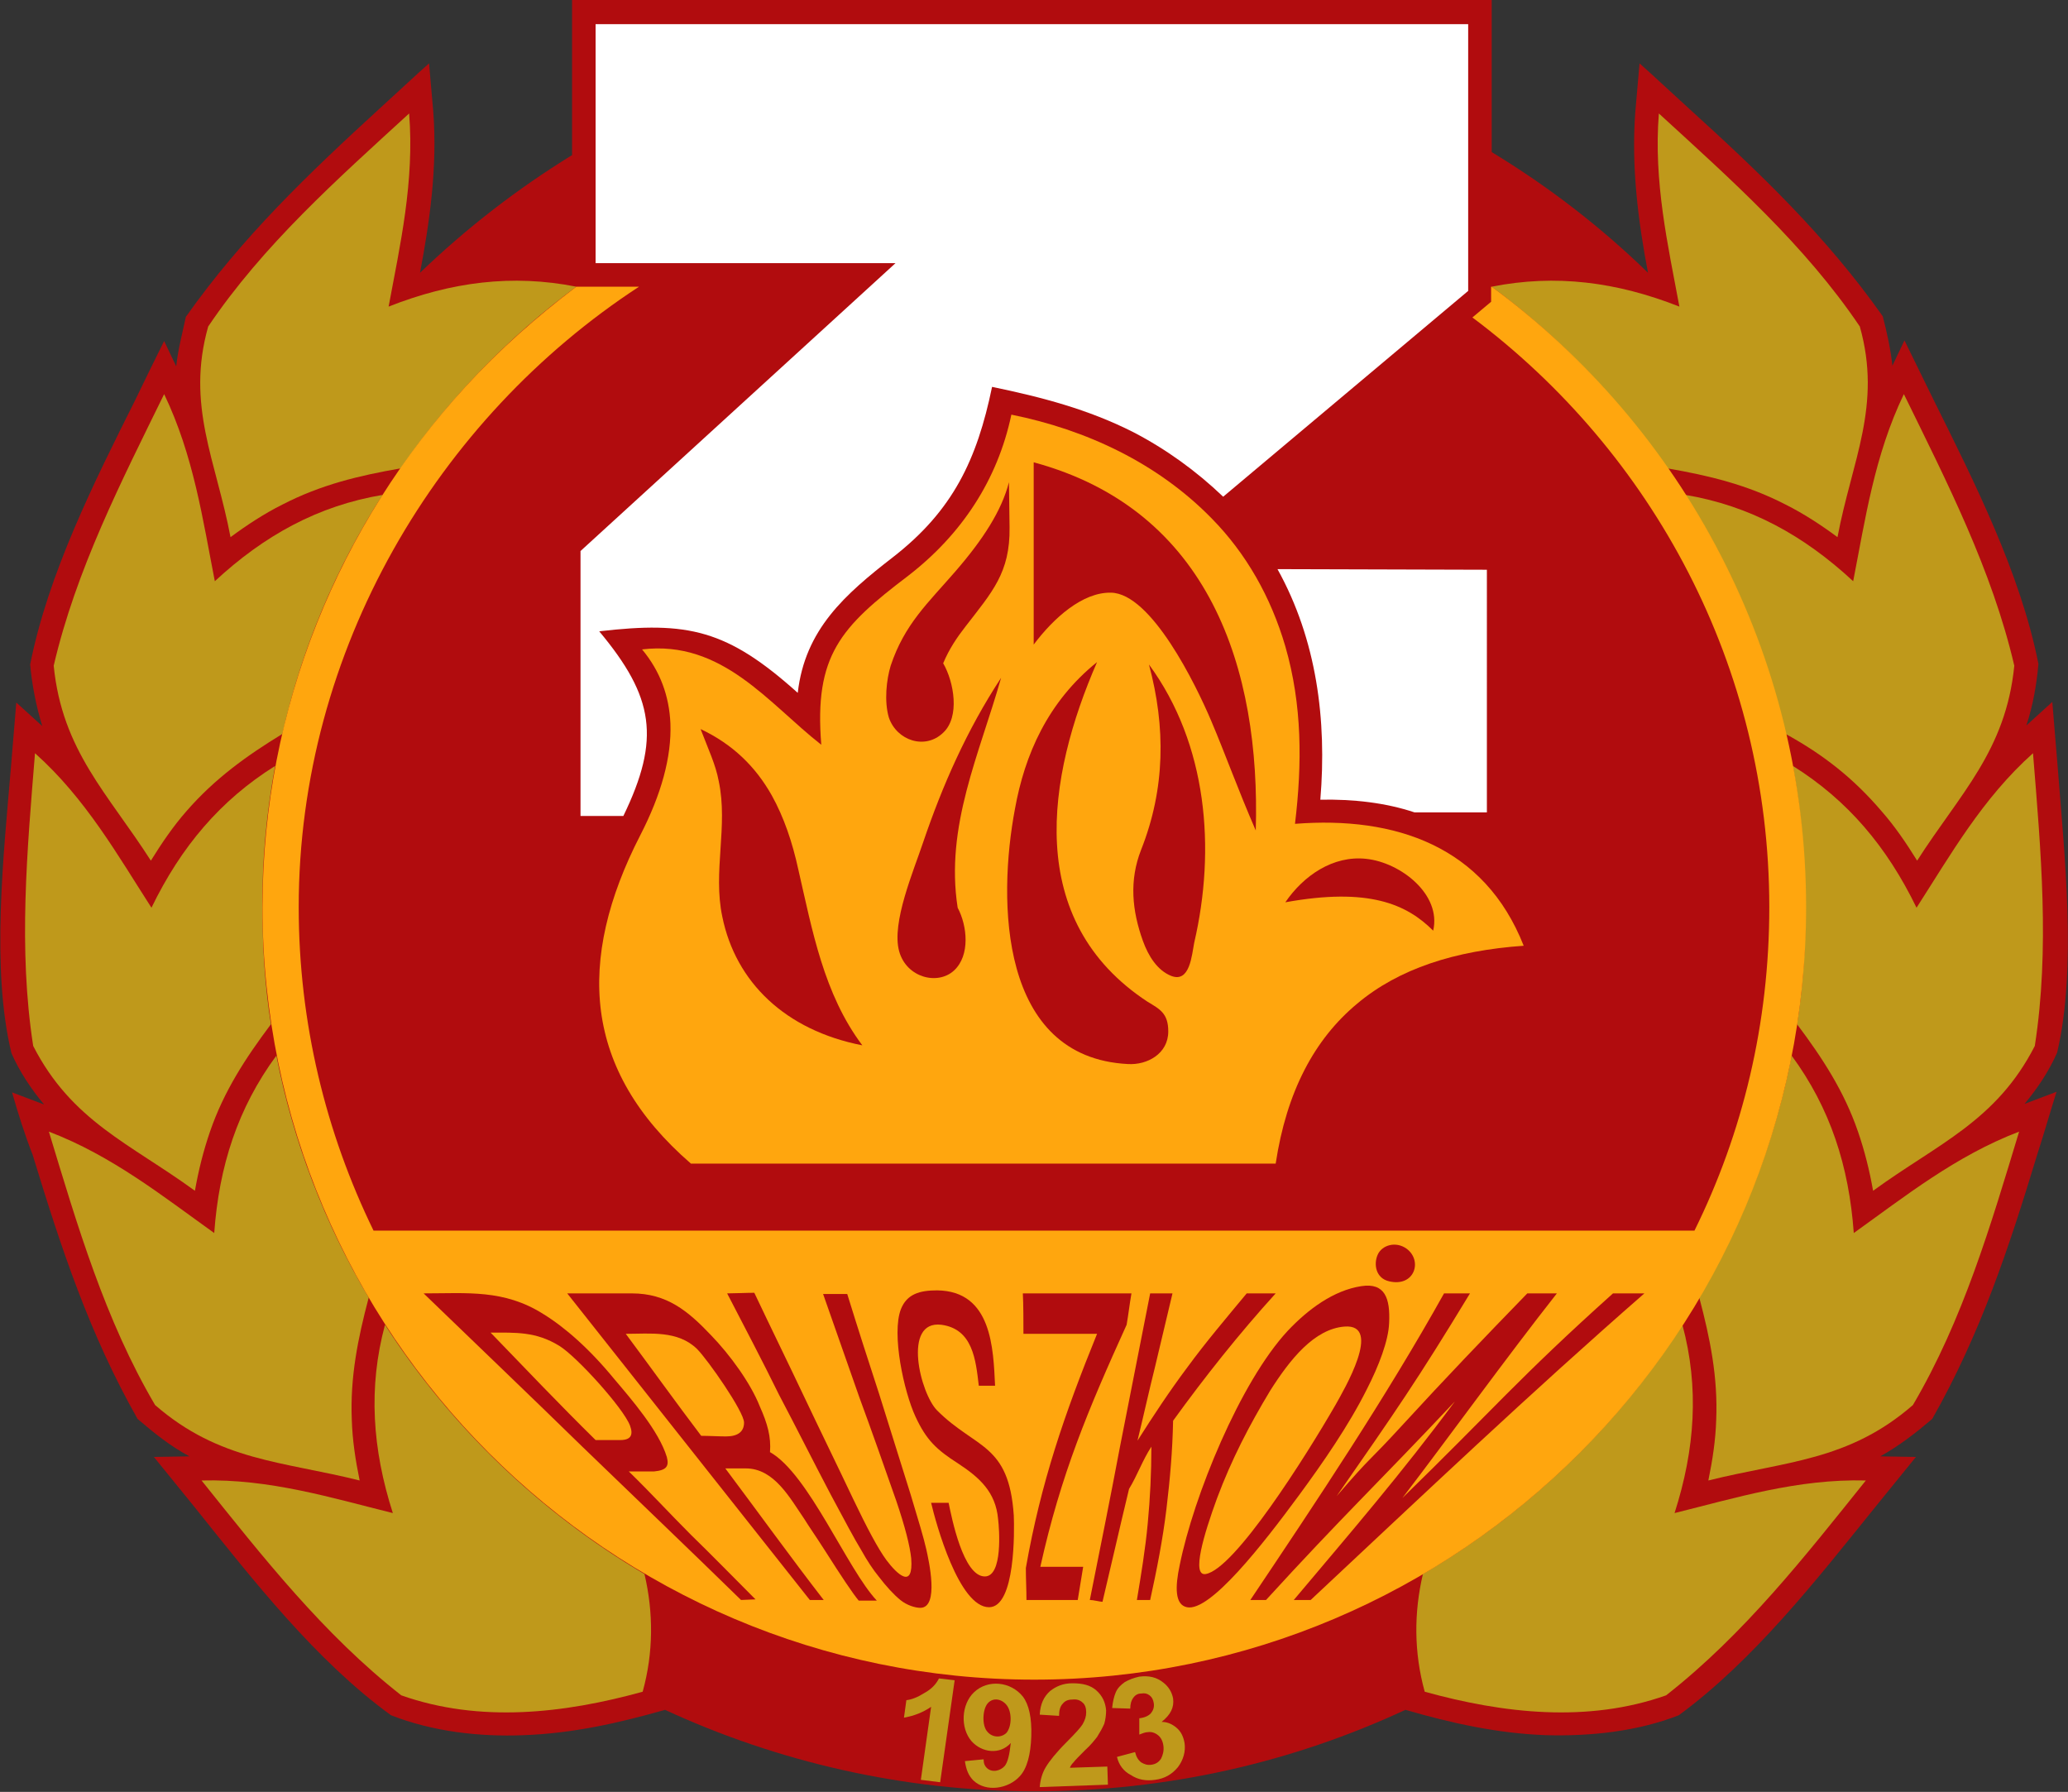
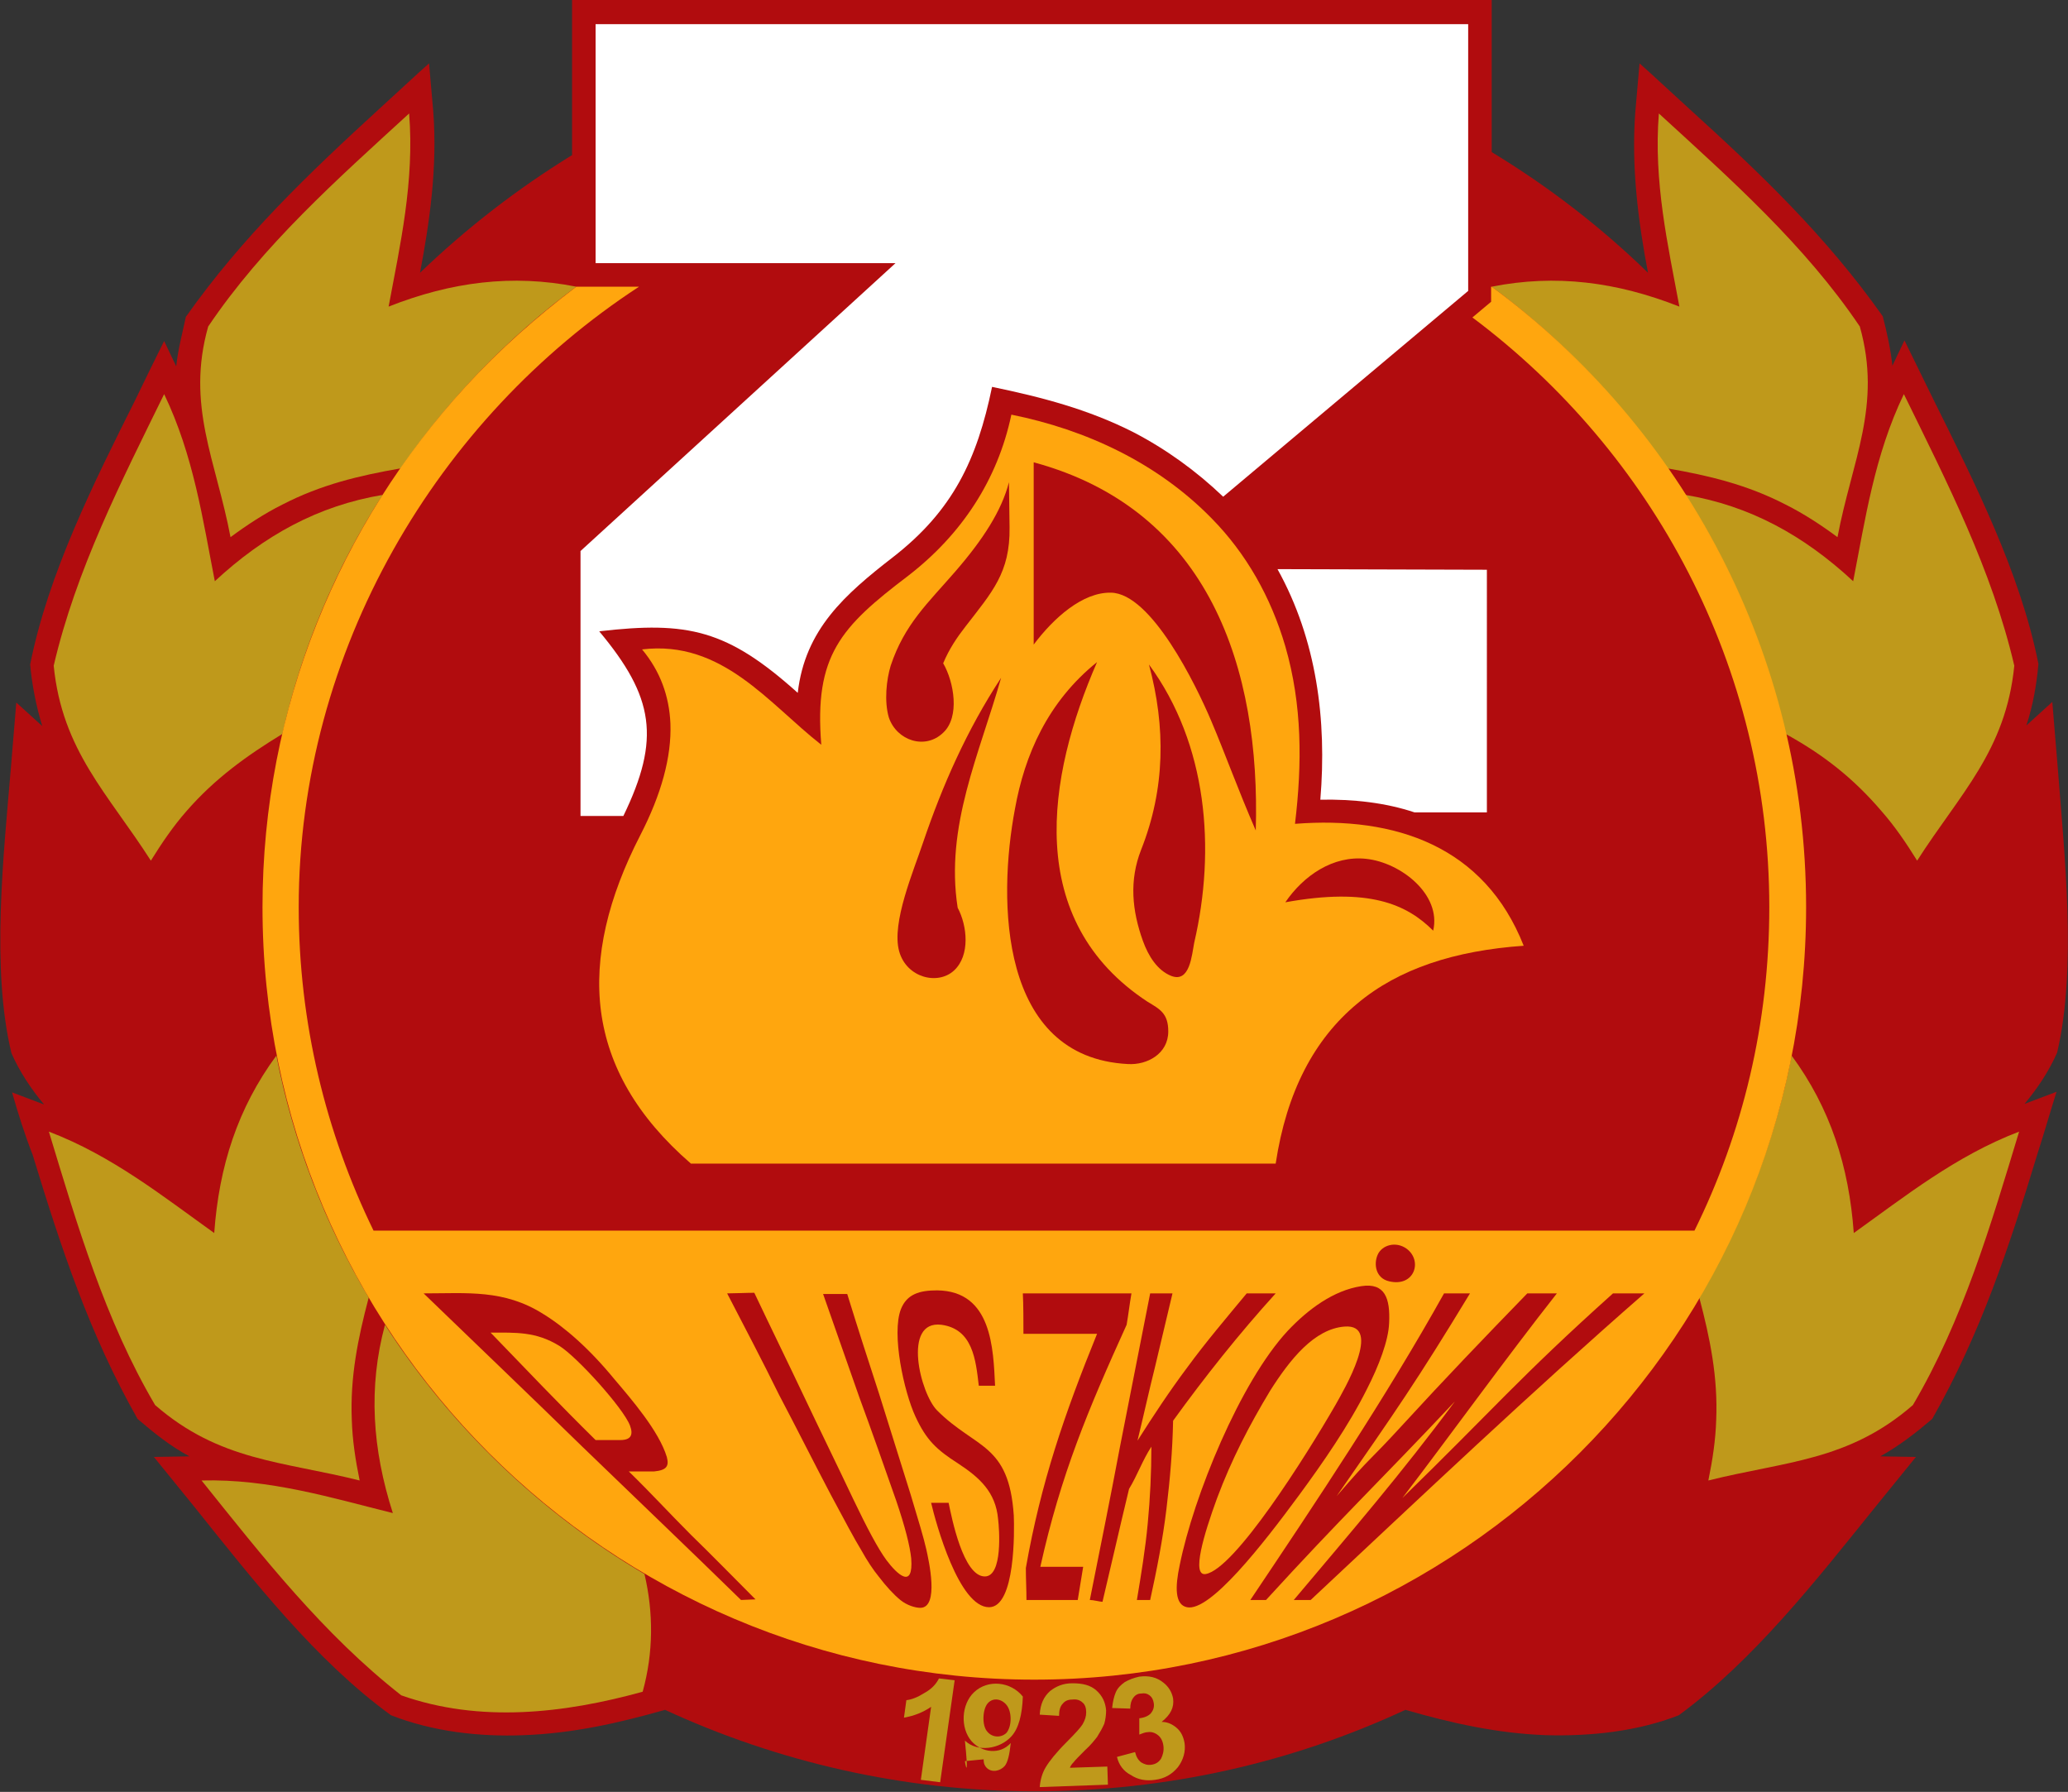
<svg xmlns="http://www.w3.org/2000/svg" version="1.1" id="Layer_1" x="0px" y="0px" viewBox="0 0 342.7 296.9" style="enable-background:new 0 0 342.7 296.9;" xml:space="preserve">
  <rect x="0" y="0" width="342.7" height="296.9" fill="#333333" stroke="none" />
  <style type="text/css">
	.st0{fill:#B10C0E;}
	.st1{fill:#BF991B;}
	.st2{fill:#FFA60E;}
	.st3{fill:#FFFFFF;}
</style>
  <g>
    <path class="st0" d="M69.6,45.2c7.7-7.4,16.1-13.9,25.2-19.5V0h152.4v25.2c9.4,5.7,18.1,12.4,25.9,20c-1.6-8.4-2.8-17.5-2.1-26.7   l0.7-8c2.7,2.4,3.7,3.4,8.1,7.4c11.9,10.8,22.8,21.2,32.2,34.5c0.7,2.7,1.3,5.4,1.6,8.2l2-4.2c1.6,3.3,3.2,6.5,4.8,9.8   c6.8,13.7,14.4,28.7,17.4,43.8c-0.3,3.4-0.9,6.9-2,10.2l4.3-3.9c0.3,3.7,0.6,7.3,0.9,10.9c1.1,14.3,3.2,33.2-0.1,47.2   c-1.3,3-3.3,6-5.4,8.5l5.3-2c-1.1,3.5-2.1,7-3.2,10.4c-4.7,15.5-9.4,29.7-17.4,43.8c-2.7,2.3-5.4,4.4-8.6,6.2l5.9,0.1   c-2.3,2.8-4.6,5.7-6.9,8.5c-9.6,11.9-20,25.2-32.4,34.3c-6.9,2.7-14.7,3.5-22,3.3c-8.1-0.3-15.7-2-23.3-4.2   c-18.7,8.7-39.5,13.5-61.4,13.5c-21.8,0-42.7-4.9-61.3-13.5c-7.7,2.2-15.3,3.9-23.4,4.2c-7.4,0.3-15.1-0.6-22-3.3   c-12.4-9-22.8-22.3-32.4-34.3c-2.3-2.8-4.6-5.7-6.9-8.5l5.9-0.1c-3.2-1.7-5.9-3.9-8.6-6.2c-8-14.1-12.7-28.4-17.4-43.8   C4.1,188,3,184.5,2,181l5.3,2c-2.1-2.5-4.1-5.5-5.4-8.5c-3.4-14-1.3-32.9-0.1-47.2c0.3-3.6,0.6-7.3,0.9-10.9l4.3,3.9   c-1-3.3-1.7-6.8-2-10.2c3-15.1,10.6-30.2,17.4-43.8c1.6-3.3,3.2-6.6,4.8-9.8l2,4.2c0.3-2.8,1-5.4,1.6-8.2   C40.2,39.2,51.1,28.8,63,17.9c4.4-4,5.4-5,8.1-7.4l0.7,8C72.5,27.7,71.2,36.8,69.6,45.2z" />
    <path class="st1" d="M155.8,295.3l-3.2-0.4l1.7-12.1c-1.3,0.9-2.8,1.5-4.5,1.8l0.4-2.9c0.9-0.1,1.9-0.5,3-1.2   c1.1-0.6,1.9-1.4,2.4-2.4l2.6,0.3L155.8,295.3z" />
-     <path class="st1" d="M159.9,291.8l3.1-0.3c0,0.7,0.2,1.1,0.5,1.4c0.9,0.9,2.3,0.5,3-0.3c0.5-0.6,0.8-1.9,1-3.8   c-1.8,2-4.8,1.6-6.5-0.3c-1.9-2.2-1.7-6.1,0.4-8.1c2.3-2.2,6.1-1.8,8.1,0.7c1,1.3,1.5,3.5,1.4,6.6c-0.1,3-0.7,5.3-1.9,6.6   c-1.9,2.1-5.6,2.7-7.7,0.7C160.5,294.2,160.1,293.2,159.9,291.8L159.9,291.8z M166.8,282.5c-0.8-1-2.2-1.3-3.1-0.3   c-0.9,1-1,3.7-0.1,4.7c0.8,1,2.3,1.1,3.2,0.2C167.7,286,167.7,283.6,166.8,282.5z" />
+     <path class="st1" d="M159.9,291.8l3.1-0.3c0,0.7,0.2,1.1,0.5,1.4c0.9,0.9,2.3,0.5,3-0.3c0.5-0.6,0.8-1.9,1-3.8   c-1.8,2-4.8,1.6-6.5-0.3c-1.9-2.2-1.7-6.1,0.4-8.1c2.3-2.2,6.1-1.8,8.1,0.7c-0.1,3-0.7,5.3-1.9,6.6   c-1.9,2.1-5.6,2.7-7.7,0.7C160.5,294.2,160.1,293.2,159.9,291.8L159.9,291.8z M166.8,282.5c-0.8-1-2.2-1.3-3.1-0.3   c-0.9,1-1,3.7-0.1,4.7c0.8,1,2.3,1.1,3.2,0.2C167.7,286,167.7,283.6,166.8,282.5z" />
    <path class="st1" d="M183.5,292.7l0.1,3l-11.3,0.4c0.1-1.2,0.4-2.3,1-3.3c0.6-1,1.7-2.4,3.5-4.2c1.4-1.4,2.3-2.4,2.6-2.9   c0.4-0.7,0.6-1.3,0.6-2c0-0.7-0.2-1.3-0.6-1.6c-0.4-0.4-1-0.6-1.7-0.5c-0.7,0-1.2,0.2-1.6,0.7c-0.4,0.4-0.6,1.1-0.6,2l-3.2-0.2   c0.1-1.8,0.7-3,1.7-3.9c1-0.8,2.2-1.3,3.7-1.3c1.7,0,3,0.3,4,1.2c1,0.9,1.5,2,1.6,3.3c0,0.7-0.1,1.5-0.3,2.2   c-0.3,0.7-0.7,1.4-1.2,2.2c-0.4,0.5-1,1.3-2,2.2c-1,1-1.6,1.6-1.9,2c-0.3,0.3-0.5,0.6-0.6,0.9L183.5,292.7z" />
    <path class="st1" d="M185.1,291.1l3-0.8c0.2,0.8,0.5,1.3,1,1.7c0.5,0.3,1,0.5,1.7,0.4c0.7-0.1,1.2-0.4,1.6-1   c0.3-0.6,0.5-1.3,0.4-2.1c-0.1-0.8-0.4-1.4-0.9-1.8c-0.5-0.4-1.1-0.6-1.7-0.5c-0.4,0-0.9,0.2-1.4,0.4v-2.7c0.9-0.1,1.5-0.4,1.9-0.8   c0.4-0.5,0.6-1,0.5-1.7c-0.1-0.6-0.3-1-0.7-1.3c-0.4-0.3-0.8-0.4-1.4-0.3c-0.6,0-1,0.3-1.3,0.7c-0.3,0.4-0.5,1-0.5,1.8l-3-0.1   c0.1-1,0.3-1.9,0.6-2.6c0.3-0.7,0.8-1.2,1.5-1.7c0.7-0.4,1.5-0.7,2.4-0.9c1.6-0.2,2.9,0.1,4,1c0.9,0.7,1.4,1.6,1.6,2.6   c0.2,1.5-0.4,2.7-1.9,3.9c1,0,1.8,0.4,2.5,1c0.7,0.6,1.1,1.4,1.3,2.5c0.2,1.4-0.2,2.8-1.1,4c-1,1.2-2.2,1.9-3.8,2.1   c-1.5,0.2-2.8,0-4-0.8C186.2,293.5,185.4,292.4,185.1,291.1z" />
    <path class="st1" d="M95.5,47.5c-10.6-2.1-20.7-0.8-31.1,3.3c1.9-10.2,4.3-20.7,3.4-32C55.9,29.7,43.6,40.6,34.5,54.1   c-3.7,13.1,1.3,22.2,3.7,34.9c2.7-2,5.6-3.9,8.6-5.4c6.4-3.3,12.7-4.8,19.6-6C74.4,66,84.2,55.9,95.5,47.5z" />
    <path class="st1" d="M63.4,82c-10.7,1.8-19.6,6.7-27.8,14.3c-2-10.2-3.5-20.8-8.4-31c-7.1,14.5-14.6,29.1-18.3,45   c1.4,14.1,9,21.2,16.1,32.3c1.8-2.9,3.7-5.7,5.9-8.2c4.7-5.4,10-9.2,15.9-12.8C50,107.4,55.7,94,63.4,82z" />
-     <path class="st1" d="M45.6,126.9c-9.1,5.7-15.6,13.4-20.5,23.5c-5.6-8.7-10.9-18.1-19.3-25.6c-1.3,16.1-2.8,32.4-0.3,48.5   c6.4,12.5,16.1,16.2,26.8,24c0.6-3.4,1.4-6.6,2.5-9.8c2.3-6.7,5.9-12.2,10.1-17.8c-1-6.3-1.4-12.7-1.4-19.2   C43.4,142.4,44.2,134.5,45.6,126.9z" />
    <path class="st1" d="M45.8,174.9c-6.4,8.7-9.5,18.3-10.3,29.4c-8.4-6-16.9-12.8-27.4-16.8c4.7,15.5,9.3,31.2,17.6,45.3   c10.7,9.3,21.1,9.3,33.9,12.5c-0.7-3.4-1.2-6.7-1.3-10c-0.3-7.1,1-13.5,2.8-20.3C53.8,202.7,48.6,189.2,45.8,174.9z" />
    <path class="st1" d="M63.8,219.5c-2.8,10.4-2.1,20.6,1.3,31.2c-10.1-2.5-20.4-5.7-31.7-5.4c10.1,12.6,20.2,25.5,33.1,35.6   c13,4.6,27,3,40-0.6c1.8-6.5,1.8-13.1,0.3-19.5C89.5,250.6,74.7,236.4,63.8,219.5z" />
    <path class="st2" d="M136.1,123.4c-8.7-6.8-16.4-17.4-29.7-15.8c3,3.6,4.5,7.7,4.7,12.3c0.2,5.5-1.5,11.7-5,18.5   c-5.3,10.3-7.7,20.1-6.5,29.2c1.2,9,5.9,17.4,14.9,25.2h96.9c1.8-11.9,6.4-20.6,13.5-26.5c6.9-5.8,16.2-8.8,27.6-9.6   c-6.5-16.5-21.3-21.5-37.9-20.2c1.2-10,1.2-19.7-1.6-29.4c-2.4-8.2-6.5-15.4-12.2-21.2c-9-9.2-20.8-14.7-33.2-17.2   c-2.3,10.9-8.3,19.9-17.1,26.7C139.3,103.9,134.9,108.6,136.1,123.4z" />
    <path class="st0" d="M190.4,110.1c2.8,10.4,2.7,20.6-1.3,30.7c-2,5.1-1.5,10.1,0.3,15.1c0.9,2.5,2.4,4.9,4.7,5.8   c3.1,1.2,3.4-3.5,3.8-5.5C201.5,140.7,200.1,123.3,190.4,110.1z" />
    <path class="st0" d="M213,149.5c3-4.4,7.9-7.8,13.4-7.2c5.7,0.6,12.5,5.9,11.1,11.9C233.1,149.8,226.8,147,213,149.5z" />
    <path class="st0" d="M181.8,109.7c-8.2,6.6-12,15.4-13.6,24.3c-2.9,15.3-2.6,41.2,18.7,42.3c3.2,0.2,6.7-1.7,6.7-5.4   c0-3-1.4-3.7-3.4-4.9C169.6,152.5,173.5,128.7,181.8,109.7z" />
    <path class="st0" d="M208.1,137.6c0.8-26.7-7.6-53.1-36.8-61v30.2c3.3-4.4,8.1-8.7,12.8-8.6c6.7,0.1,14.1,15.3,16.6,21.2   C203,124.8,205.1,130.7,208.1,137.6z" />
    <path class="st0" d="M167.2,79.9c-1.2,4.7-4.3,9.5-8.9,14.8c-4.5,5.2-8.4,8.7-10.7,15.6c-0.7,2.3-1.1,5.9-0.3,8.6   c1.3,3.8,6,5.4,9,2.5c2.8-2.6,1.8-8.4,0-11.5c1-2.4,2.3-4.3,3.7-6.1c4.4-5.7,7.4-8.9,7.3-16.4L167.2,79.9z" />
    <path class="st0" d="M158.7,150.4c-2.1-13.5,3.6-25.4,7.2-38.1c-5.7,8.7-9.7,17.8-12.9,27.2c-1.6,4.8-5.3,13.4-4,18.1   c1.2,4.4,6.4,5.7,9.1,3.2C160.8,158.3,160.3,153.4,158.7,150.4z" />
-     <path class="st0" d="M116.1,120.8c1.3,3.4,2.5,5.9,3,8.6c1.6,7.5-1,15,0.6,22.5c2.2,10.8,10.4,18.8,23.2,21.3   c-6.4-8.5-8.3-19.1-10.6-29.1c-1-4.6-2.4-8.7-4.4-12.3C125.2,127,121.4,123.3,116.1,120.8z" />
    <path class="st3" d="M234.4,134.6l12,0V94.4l-34.7-0.1c6.5,11.7,8.2,25,7.1,38.2C224.3,132.4,229.6,133,234.4,134.6z" />
    <path class="st3" d="M98.7,4v39.6h49.7L96.2,91.3v43.9l7.1,0c6.2-12.8,5.1-19.7-4-30.6c14.7-1.7,21.2-0.3,32.9,10.2   c1.2-10.5,7.8-16.3,15.8-22.5c9.9-7.7,13.9-16.1,16.4-28.2c8.2,1.7,15.9,3.7,23.4,7.5c5.4,2.8,10.4,6.4,14.9,10.7l40.6-34.1V4H98.7   z" />
    <path class="st1" d="M247.2,47.5c10.6-2.1,20.7-0.8,31.1,3.3c-1.9-10.2-4.3-20.7-3.4-32c11.9,10.9,24.2,21.8,33.3,35.3   c3.7,13.1-1.3,22.2-3.7,34.9c-2.7-2-5.6-3.9-8.6-5.4c-6.4-3.3-12.7-4.8-19.6-6C268.3,66,258.5,55.9,247.2,47.5z" />
    <path class="st1" d="M279.3,82c10.7,1.8,19.6,6.7,27.8,14.3c2-10.2,3.5-20.8,8.4-31c7.1,14.5,14.6,29.1,18.3,45   c-1.4,14.1-9,21.2-16.1,32.3c-1.8-2.9-3.7-5.7-5.9-8.2c-4.7-5.5-9.7-9.4-15.9-12.8C292.6,107.4,287,94,279.3,82z" />
-     <path class="st1" d="M297.1,126.9c9.1,5.7,15.6,13.4,20.5,23.5c5.6-8.7,10.9-18.1,19.3-25.6c1.3,16.1,2.8,32.4,0.3,48.5   c-6.4,12.5-16.1,16.2-26.8,24c-0.6-3.4-1.4-6.6-2.5-9.8c-2.3-6.7-5.9-12.2-10.1-17.8c1-6.3,1.4-12.7,1.4-19.2   C299.2,142.4,298.5,134.5,297.1,126.9z" />
    <path class="st1" d="M296.9,174.9c6.4,8.7,9.5,18.3,10.3,29.4c8.4-6,16.9-12.8,27.4-16.8c-4.7,15.5-9.3,31.2-17.6,45.3   c-10.7,9.3-21.1,9.3-33.9,12.5c0.7-3.4,1.2-6.7,1.3-10c0.3-7.1-1-13.5-2.8-20.3C288.8,202.7,294.1,189.2,296.9,174.9z" />
-     <path class="st1" d="M278.8,219.5c2.8,10.4,2.1,20.6-1.3,31.2c10.1-2.5,20.4-5.7,31.7-5.4c-10.1,12.6-20.2,25.5-33.1,35.6   c-13,4.6-27,3-40-0.6c-1.8-6.5-1.8-13.1-0.3-19.5C253.2,250.6,268,236.4,278.8,219.5z" />
    <path class="st2" d="M247.2,47.5c31.6,23.3,52.1,60.8,52.1,102.8c0,70.5-57.4,128-127.9,128c-70.5,0-127.9-57.5-127.9-128   c0-33.2,12.8-63.5,33.7-86.3c5.6-6.1,11.7-11.5,18.3-16.5h10.4c-33.4,21.8-56.4,60.2-56.4,102.8c0,19.2,4.5,37.4,12.4,53.6h218.9   c8-16.2,12.4-34.3,12.4-53.6c0-39.9-19.4-75.4-49.2-97.7l3.1-2.6V47.5z" />
    <path class="st0" d="M230.2,212.3c-2.2-0.5-2.6-2.8-1.9-4.4c0.7-1.6,3-2.3,4.8-1C235.8,208.9,234.4,213.3,230.2,212.3z" />
    <path class="st0" d="M207.2,265.1c11-16.4,22.5-33.6,32.1-50.8c1.3,0,3,0,4.3,0c-8.8,14.5-12.3,19.5-22.1,33.6   c6.2-7.2,4.7-5,11.2-12.1c6.6-7.2,13.4-14.3,20.4-21.5c1.4,0,3.4,0,4.9,0c-8.5,10.8-17.8,23.7-25.6,33.9   c14.9-14.5,19.4-20,34.9-33.9c1.3,0,3.9,0,5.2,0c-18.9,16.5-36.6,33.3-55.3,50.8c-0.6,0-2.1,0-2.8,0c9.6-11.4,17.8-20.9,26.7-32.9   c-12.9,13.7-18.5,18.9-31.3,32.9C209.1,265.1,207.9,265.1,207.2,265.1z" />
    <path class="st0" d="M180.6,265.1c1.7-8.5,3.4-16.9,5-25.4c1.7-8.5,3.3-16.9,5-25.4c1.3,0,2.5,0,3.7,0c-1,4.1-1.9,8.1-2.9,12.2   c-1,4-1.9,8.1-2.9,12.2c2.6-4.1,5.3-8.2,8.3-12.2c3-4.1,6.4-8.1,9.8-12.2c1.4,0,3.3,0,4.8,0c-6,6.6-11.8,13.9-17,21.1   c-0.1,5-0.5,9.6-1.1,14.6c-0.6,5-1.6,10.1-2.7,15.1c-0.7,0-1.4,0-2.2,0c0.7-4.2,1.4-8.4,1.8-12.7c0.4-4.2,0.6-8.4,0.6-12.7   c-1.5,2.3-2.3,4.7-3.7,7c-1.5,6.2-2.9,12.4-4.4,18.7C182.3,265.4,181.2,265.1,180.6,265.1z" />
    <path class="st0" d="M170.1,265.1c0-1.8-0.1-3.5-0.1-5.3c2.5-14.2,6.4-25.5,11.8-38.8c-4,0-8.1,0-12.2,0c0-1.7,0-5-0.1-6.7   c5.6,0,12.4,0,18,0c-0.3,1.7-0.5,3.5-0.8,5.2c-6.4,14.1-10.9,24.8-14.3,40.1c2.5,0,4.6,0,7.1,0c-0.3,1.8-0.6,3.7-0.9,5.5   C175.7,265.1,172.9,265.1,170.1,265.1z" />
    <path class="st0" d="M154.3,249c0.8,0,2.1,0,2.9,0c0.5,2.4,2.4,12.2,6,12.2c3,0,2.4-7.9,2.2-9.5c-0.4-4.5-3.1-6.9-6.6-9.2   c-3.6-2.3-5.3-3.9-7.1-7.8c-1.9-4.1-4-13.7-2.4-17.8c1-2.5,3.1-3.1,6-3.1c9.1,0.1,9.3,9.7,9.6,15.8c-1,0-1.7,0-2.7,0   c-0.5-4.3-1-9.4-6.2-10.1c-6.5-0.8-3.5,11.4-0.7,14.2c6.4,6.4,11.9,5.4,12.7,17.4c0.1,2.4,0.3,15.2-4.1,15.2   C158.9,266.3,155.1,252.4,154.3,249z" />
    <path class="st0" d="M120.5,214.3c1.2,0,3.2-0.1,4.5-0.1c2.7,5.7,5.5,11.4,8.2,17.1c2.7,5.7,5.5,11.4,8.2,17.1   c2.3,4.8,4.1,8.2,5.5,10.1c1.8,2.4,4.5,4.9,4.1-0.3c-0.2-2-1-5.2-2.5-9.6c-2-5.7-4-11.4-6.1-17.1c-2-5.7-4-11.4-6-17.1   c1.2,0,2.8,0,4,0c1.7,5.5,3.5,11.1,5.3,16.6c1.7,5.5,3.5,11.1,5.2,16.6c1.3,4.3,2.2,7.3,2.6,9.1c0.4,1.8,2.2,9.7-1,9.7   c-0.8,0-2.2-0.4-3.3-1.3c-1.1-0.9-2.3-2.2-3.6-3.9c-0.9-1.1-1.9-2.6-2.9-4.4c-1.1-1.8-2.7-4.8-5-9.1c-2.9-5.5-5.7-11.1-8.6-16.6   C126.3,225.4,123.4,219.9,120.5,214.3z" />
    <path class="st0" d="M122.8,265.1c-8.7-8.5-17.5-16.9-26.3-25.4c-8.7-8.5-17.5-16.9-26.3-25.4c7.2,0,13.3-0.7,19.8,3.4   c3.6,2.2,7.7,5.8,11.8,10.8c2.8,3.3,7.4,8.6,8.7,12.9c0.4,1.5,0,2.2-2.1,2.4c-1.2,0-3,0-4.2,0c3.6,3.5,6.7,6.9,10.3,10.5   c3.6,3.5,7.1,7.1,10.7,10.7C124.6,265,123.4,265.1,122.8,265.1L122.8,265.1z M98.7,238.6c1.2,0,2.8,0,4.1,0c1.7,0,2.2-0.8,1.6-2.4   c-1.1-2.9-8.8-11.4-11.7-13.2c-3.9-2.4-7.2-2.2-11.4-2.2C87,226.7,92.9,232.9,98.7,238.6z" />
    <path class="st0" d="M201.7,248.2c-2.2,6-4.3,13-1.9,12.6c4.8-0.8,16.6-19.5,21.5-28c1.4-2.5,7.9-13.5,1.5-13   c-5,0.4-9,5.4-12.3,10.6C207,236.2,204.1,241.8,201.7,248.2L201.7,248.2z M213.4,220.5c3.4-3.6,7.6-6.7,12.2-7.4   c3.9-0.6,4.8,2,4.6,6.1c-0.1,2.9-1.7,7.1-3.7,11c-3,6-7.3,12.2-11.2,17.5c-6.1,8.3-14.8,19.4-18.6,18.6c-2-0.4-2-3.3-1.2-7   C197.8,247.9,205.5,229,213.4,220.5z" />
-     <path class="st0" d="M116.2,237.9c1.2,0,3,0.1,4.1,0.1c2,0,3-0.8,3-2.3c0-1.8-6-10.4-7.8-12.2c-3.2-3.1-7.7-2.5-11.8-2.5   C107.8,226.5,112.1,232.5,116.2,237.9L116.2,237.9z M125.9,233c1.3,2.9,1.9,5.1,1.7,7.6c6.4,3.6,12.8,19.4,17.7,24.6   c-0.7,0-2.2,0-3,0c-1-1.2-2.8-3.9-5.6-8.3c-1.4-2.2-2.6-3.9-3.4-5.2c-2.4-3.5-5-8.4-9.7-8.4c-1.1,0-2.3,0-3.4,0   c5.4,7.2,10.8,14.7,16.3,21.8c-0.6,0-1.7,0-2.3,0c-6.7-8.5-13.4-16.9-20.1-25.4c-6.7-8.5-13.4-16.9-20.1-25.4c2.8,0,7.4,0,10.7,0   c5.8,0,9.3,2.9,13.1,6.9C121,224.5,124.4,229.2,125.9,233z" />
  </g>
</svg>